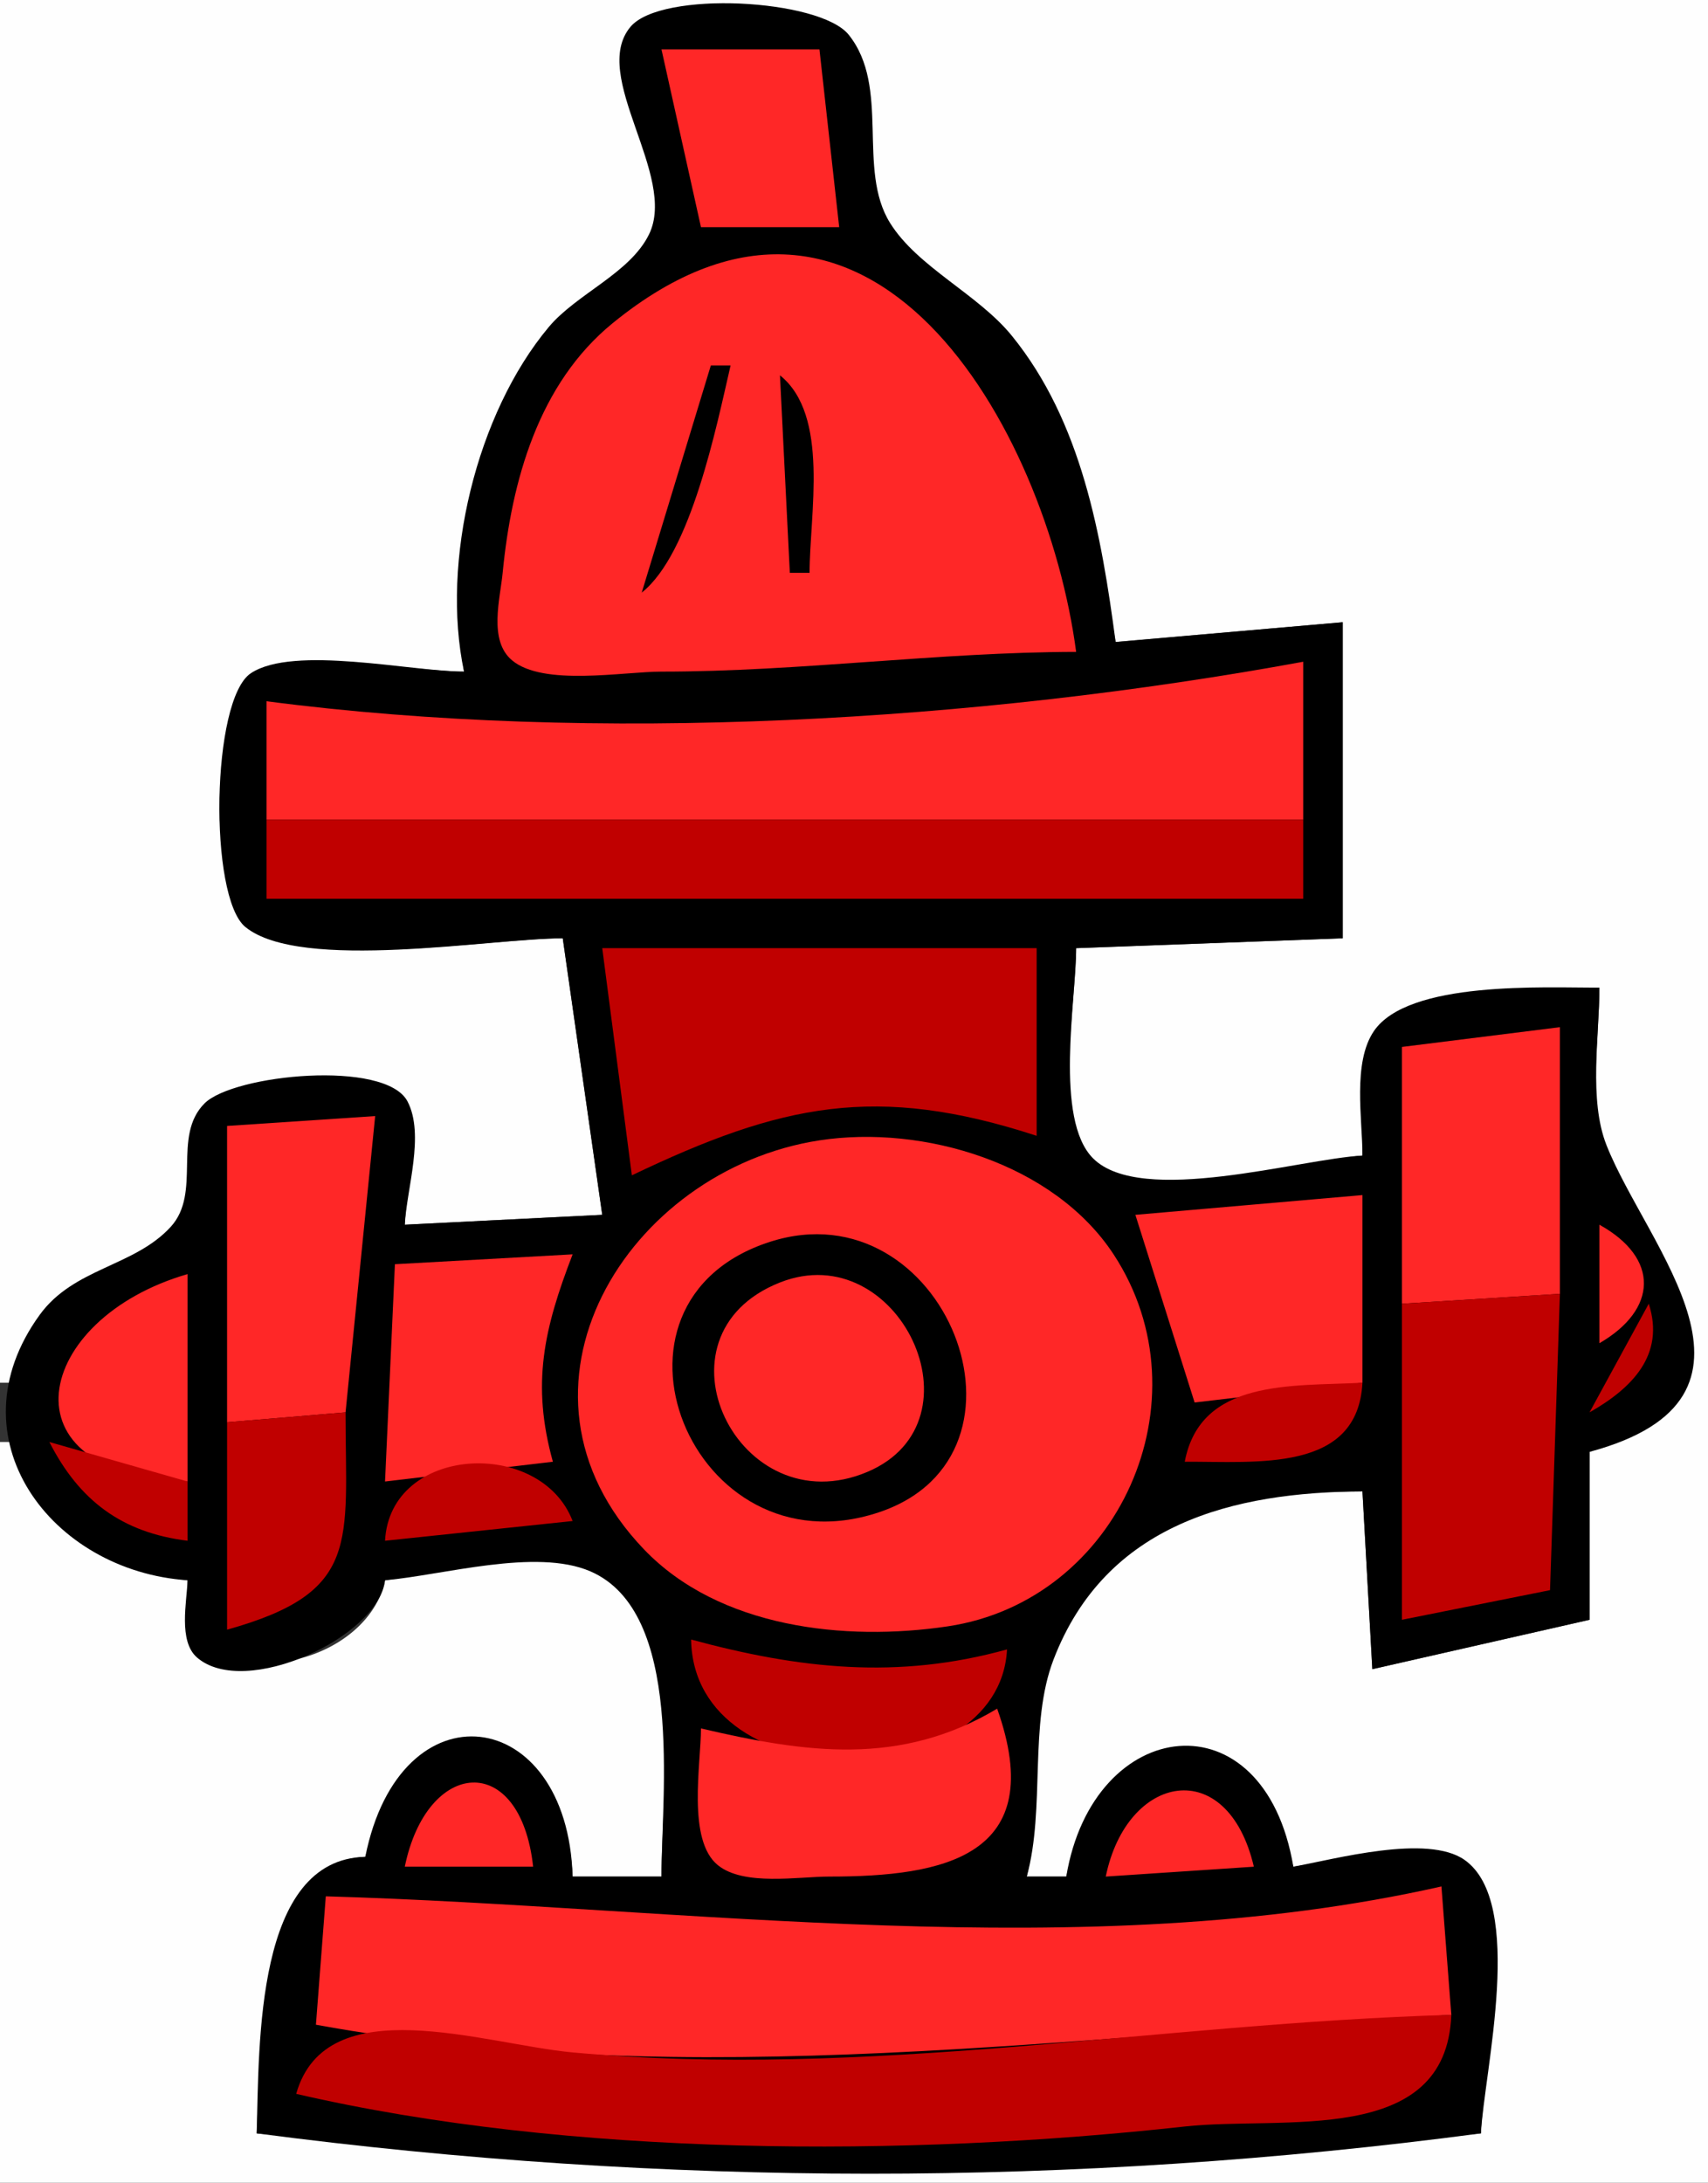
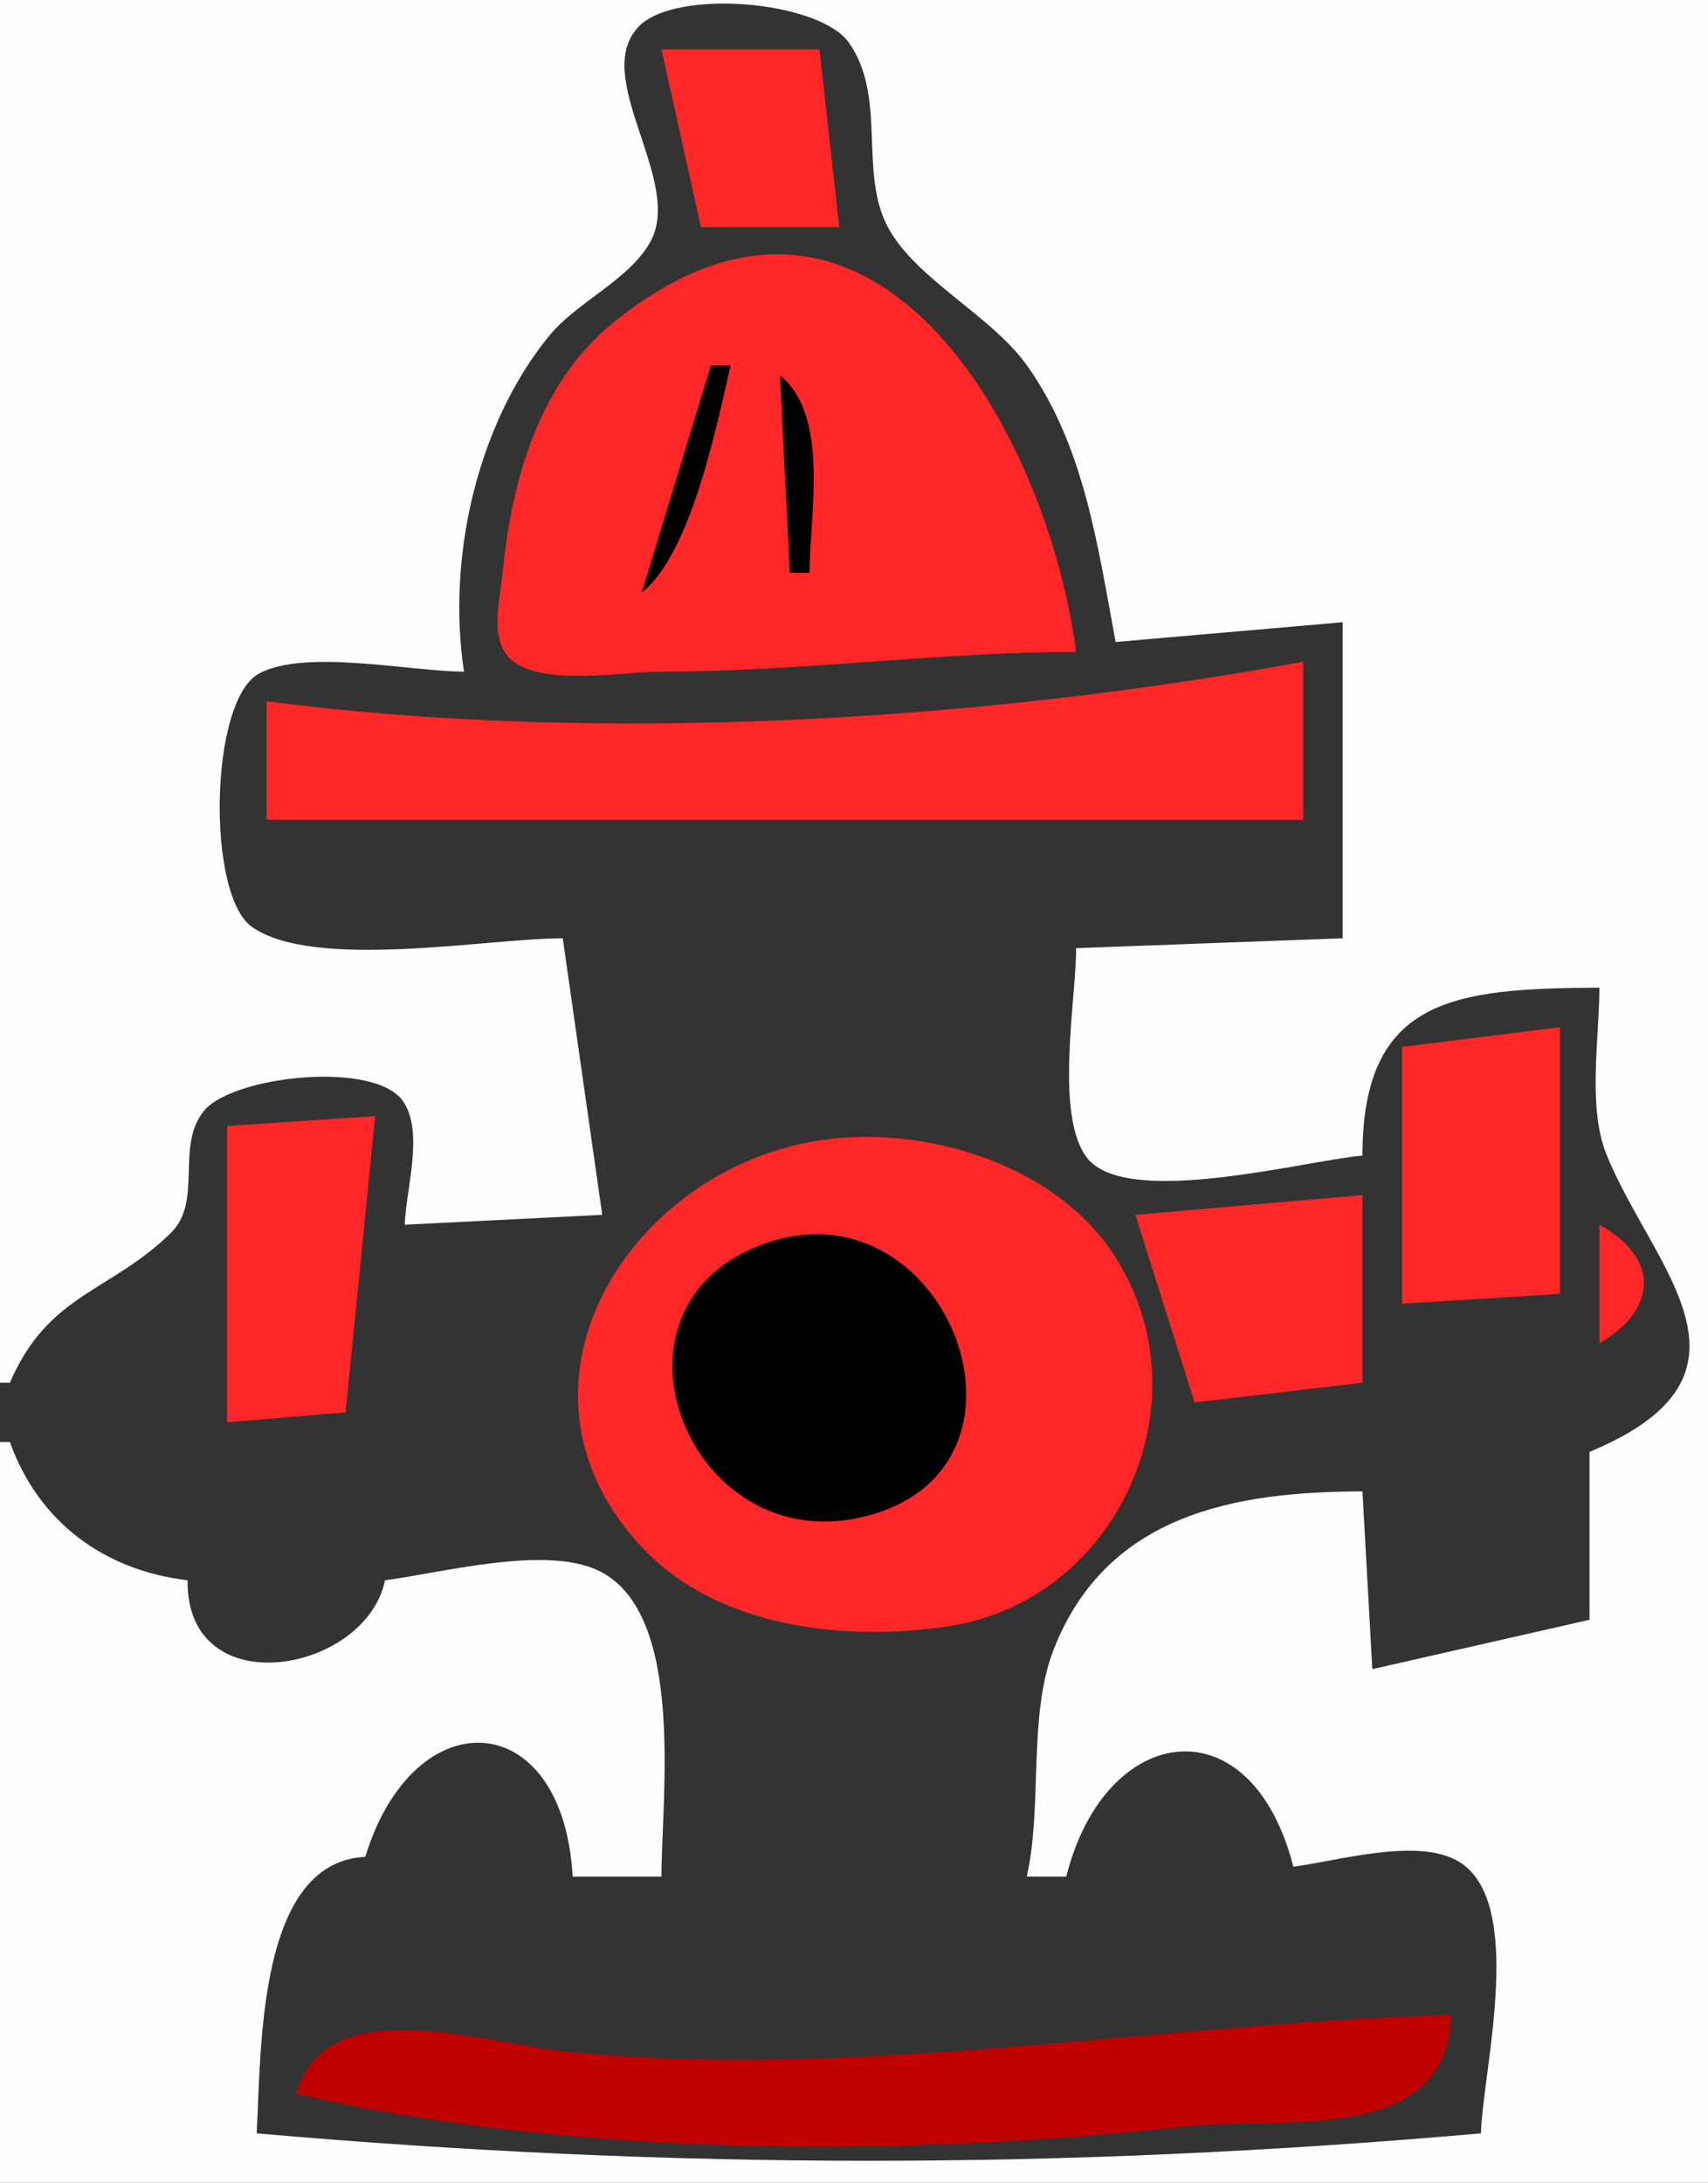
<svg xmlns="http://www.w3.org/2000/svg" width="173" height="221">
  <rect width="100%" height="100%" fill="#333333" stroke="none" />
  <path style="fill:#fefefe; stroke:none;" d="M0 0L0 140L1 140C4.899 130.952 11.067 130.906 17.283 124.858C20.618 121.612 17.696 115.971 20.717 112.412C23.682 108.92 37.998 107.339 40.84 111.521C42.97 114.655 41.102 120.43 41 124L61 123L57 95C49.388 95 31.839 98.282 25.521 93.85C20.912 90.617 21.204 70.961 26.216 68.209C30.869 65.654 41.607 68 47 68C45.26 56.635 48.258 43.07 55.578 34.06C58.431 30.548 63.589 28.443 65.823 24.577C69.37 18.438 59.785 7.874 64.669 2.717C68.37 -1.191 82.945 0.06 85.965 4.298C89.769 9.634 87.097 17.036 89.717 22.57C92.316 28.059 100.326 31.806 104.019 37C109.861 45.217 111.191 55.346 113 65L136 63L136 95L109 96C109 101.19 106.778 113.096 110.15 117.283C114.227 122.345 132.246 117.502 138 117C138 100.935 147.439 100.084 162 100C162 105.111 160.778 112.082 162.717 116.885C167.369 128.414 179.933 139.135 161 147L161 164L139 169L138 151C125.153 151.026 112.095 153.253 106.717 167.027C104.097 173.739 105.622 182.83 104 190L108 190C111.9 174.424 126.696 172.194 131 189C135.484 188.415 143.473 186.057 147.615 188.4C154.66 192.384 150.182 209.599 150 216C107.75 219.711 68.273 219.693 26 216C26.469 207.142 26.129 188.556 37 188C41.923 171.901 57.046 172.686 58 190L67 190C67 181.909 69.475 163.351 60.664 159.045C55.288 156.419 44.796 159.243 39 160C37.07 169.393 18.842 172.713 19 160C10.53 158.997 3.904 154.092 1 146L0 146L0 221L173 221L173 0L0 0z" />
-   <path style="fill:#000000; stroke:none;" d="M47 68C41.709 68 29.748 65.293 25.412 68.16C21.387 70.822 21.137 90.813 24.845 93.85C30.451 98.443 49.838 95 57 95L61 123L41 124C41.19 120.37 43.035 114.892 41.279 111.521C39.056 107.251 23.656 108.779 20.717 111.717C17.389 115.046 20.47 120.753 17.283 124.225C13.579 128.26 7.487 128.349 4.019 133.129C-5.031 145.601 5.195 159.079 19 160C18.921 162.194 18.047 166.17 19.959 167.823C24.819 172.026 38.363 165.724 39 160C44.854 159.489 54.275 156.715 59.792 159.094C69.328 163.207 67 181.626 67 190L58 190C57.491 172.577 40.514 170.372 37 188C25.866 188.249 26.262 206.855 26 216C67.317 221.419 108.705 221.476 150 216C150.329 209.717 154.53 192.664 148.342 188.312C144.579 185.666 135.253 188.228 131 189C128.057 171.44 110.708 173.641 108 190L104 190C105.903 183.056 104.184 174.589 106.717 168.01C112.032 154.211 124.977 151.075 138 151L139 169L161 164L161 147C181.42 141.514 166.79 126.271 162.717 115.941C160.902 111.34 162 104.878 162 100C156.465 100.011 142.633 99.259 139.15 104.409C136.982 107.613 138 113.316 138 117C131.691 117.33 115.599 122.164 110.717 117.283C106.765 113.33 109 101.224 109 96L136 95L136 63L113 65C111.567 54.192 109.555 42.696 102.494 34.003C99.057 29.771 92.946 27.06 90.15 22.57C86.772 17.146 90.218 8.83 85.965 3.521C83.051 -0.117 66.967 -0.992 63.859 2.717C59.707 7.673 68.669 17.786 65.732 23.743C63.791 27.683 58.397 29.748 55.578 33.118C48.25 41.878 44.636 56.847 47 68z" />
  <path style="fill:#ff2727; stroke:none;" d="M67 5L71 23L85 23L83 5L67 5M109 66C105.997 43.349 88.081 11.521 62.063 32.714C54.534 38.846 51.813 48.71 50.913 58C50.658 60.641 49.463 64.837 51.855 66.85C55.022 69.517 63.119 68 67 68C81.059 68 94.98 66.029 109 66z" />
  <path style="fill:#000000; stroke:none;" d="M72 37L65 60C69.986 56.05 72.56 43.206 74 37L72 37M79 38L80 58L82 58C82 52.079 84.056 42.044 79 38z" />
  <path style="fill:#ff2727; stroke:none;" d="M27 71L27 83L132 83L132 67C98.995 73.06 60.333 75.352 27 71z" />
-   <path style="fill:#c00000; stroke:none;" d="M27 83L27 91L132 91L132 83L27 83M61 96L64 119C79.099 111.78 88.758 109.697 105 115L105 96L61 96z" />
  <path style="fill:#ff2727; stroke:none;" d="M142 106L142 132L158 131L158 104L142 106M23 114L23 144L35 143L38 113L23 114M83 115.46C63.552 118.437 49.687 140.649 65.228 156.871C72.84 164.818 85.576 166.225 96 164.664C113.325 162.071 122.419 141.715 112.811 127.028C106.77 117.793 93.533 113.848 83 115.46M115 123L121 142L138 140L138 121L115 123M162 124L162 136C167.894 132.585 168.126 127.393 162 124z" />
  <path style="fill:#000000; stroke:none;" d="M78.001 125.73C58.957 131.838 70.049 159.396 88.972 153.135C106.478 147.342 95.644 120.071 78.001 125.73z" />
-   <path style="fill:#ff2727; stroke:none;" d="M40 128L39 150L56 148C53.806 140.088 55.094 134.544 58 127L40 128M19 150L19 129C3.412 133.504 -0.174 149.412 19 150M79.011 129.845C65.364 135.226 74.815 154.568 87.874 149.019C99.914 143.903 90.98 125.127 79.011 129.845z" />
-   <path style="fill:#c00000; stroke:none;" d="M142 132L142 164L157 161L158 131L142 132M167 132L161 143C165.297 140.562 168.672 137.179 167 132M120 148C127.296 147.958 137.527 149.127 138 140C130.848 140.374 121.599 139.576 120 148M23 144L23 165C36.605 161.211 35 156.228 35 143L23 144M5 146C8.025 151.936 12.348 155.177 19 156L19 150L5 146M39 156L58 154C54.766 145.556 39.51 146.31 39 156M70 166C70.269 182.298 101.233 181.908 102 167C90.916 170.081 80.94 168.963 70 166z" />
-   <path style="fill:#ff2727; stroke:none;" d="M101 173C91.179 178.871 81.604 177.482 71 175C71 178.591 69.57 186.315 72.717 188.85C75.365 190.983 80.839 190 84 190C95.529 190 106.321 187.992 101 173M41 189L54 189C52.713 177.243 43.249 178.041 41 189M112 190L127 189C124.336 177.629 114.149 179.528 112 190M33 192L32 205C70.202 211.959 108.748 206.002 147 204L146 191C109.879 199.152 69.548 193.041 33 192z" />
  <path style="fill:#c00000; stroke:none;" d="M30 212C57.702 218.408 91.813 218.418 120 215.305C129.908 214.211 146.502 217.407 147 204C117.372 204.844 87.799 210.545 58 207.804C49.04 206.979 33.039 201.249 30 212z" />
</svg>